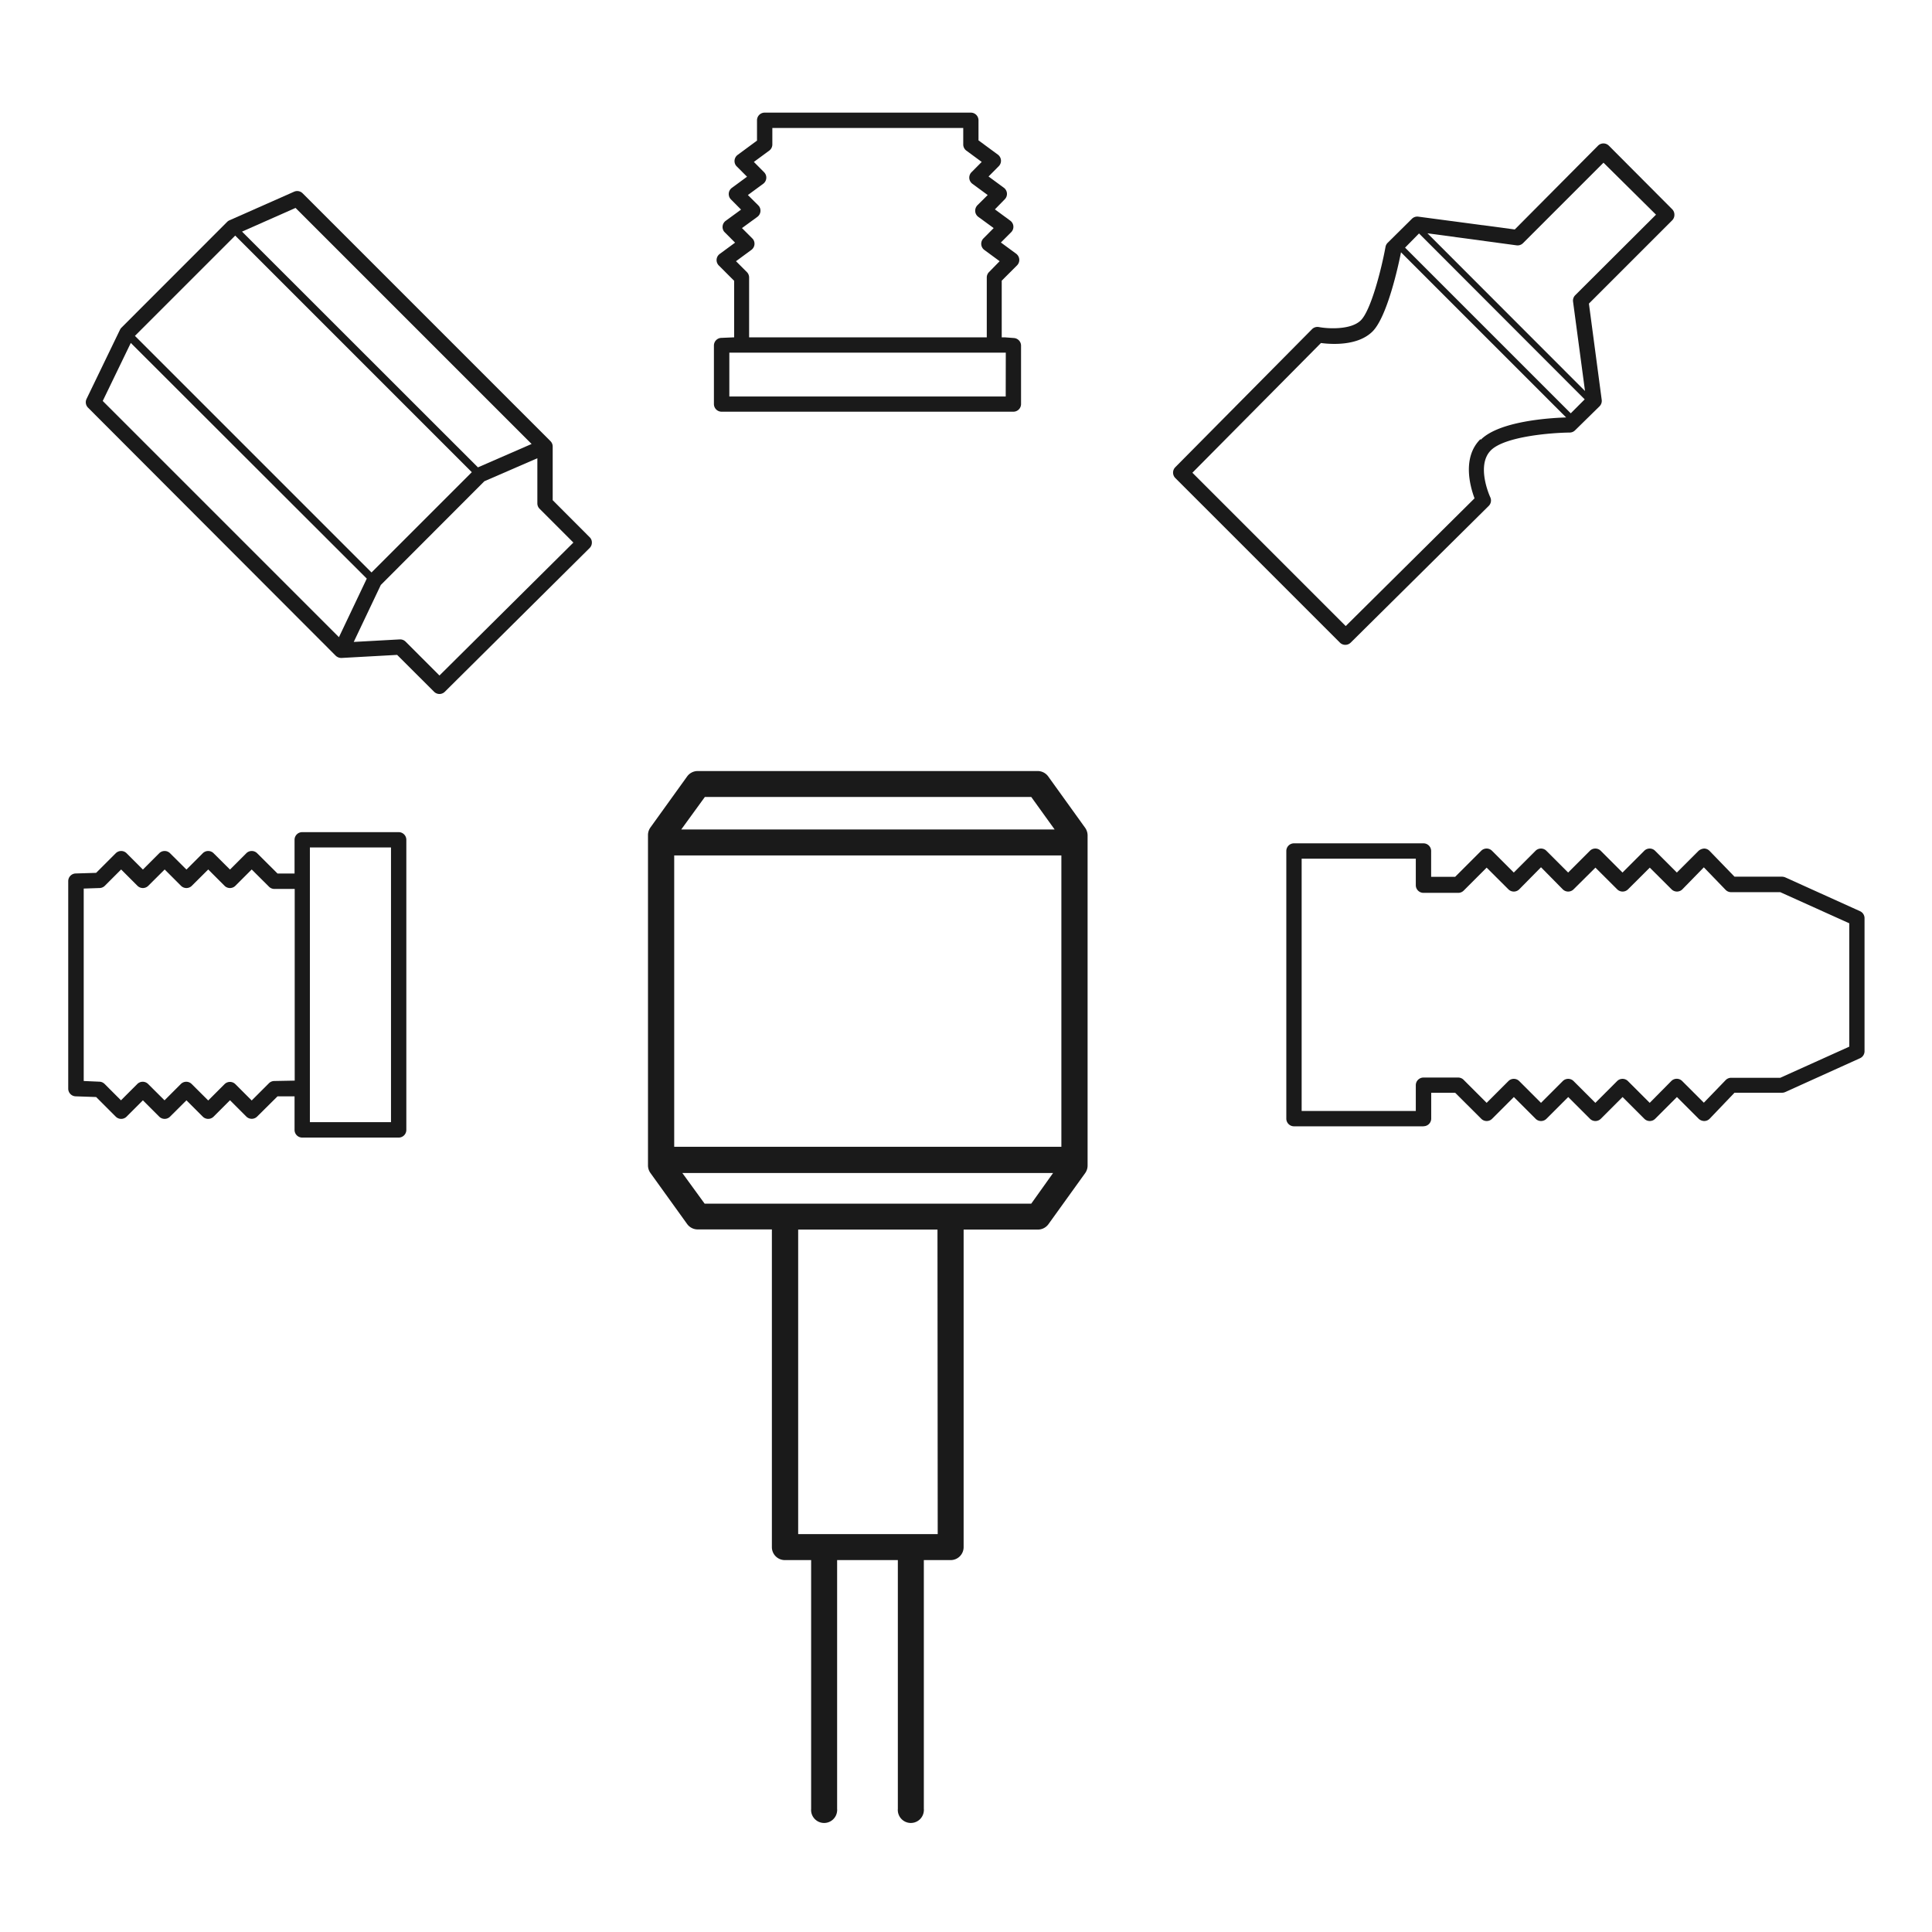
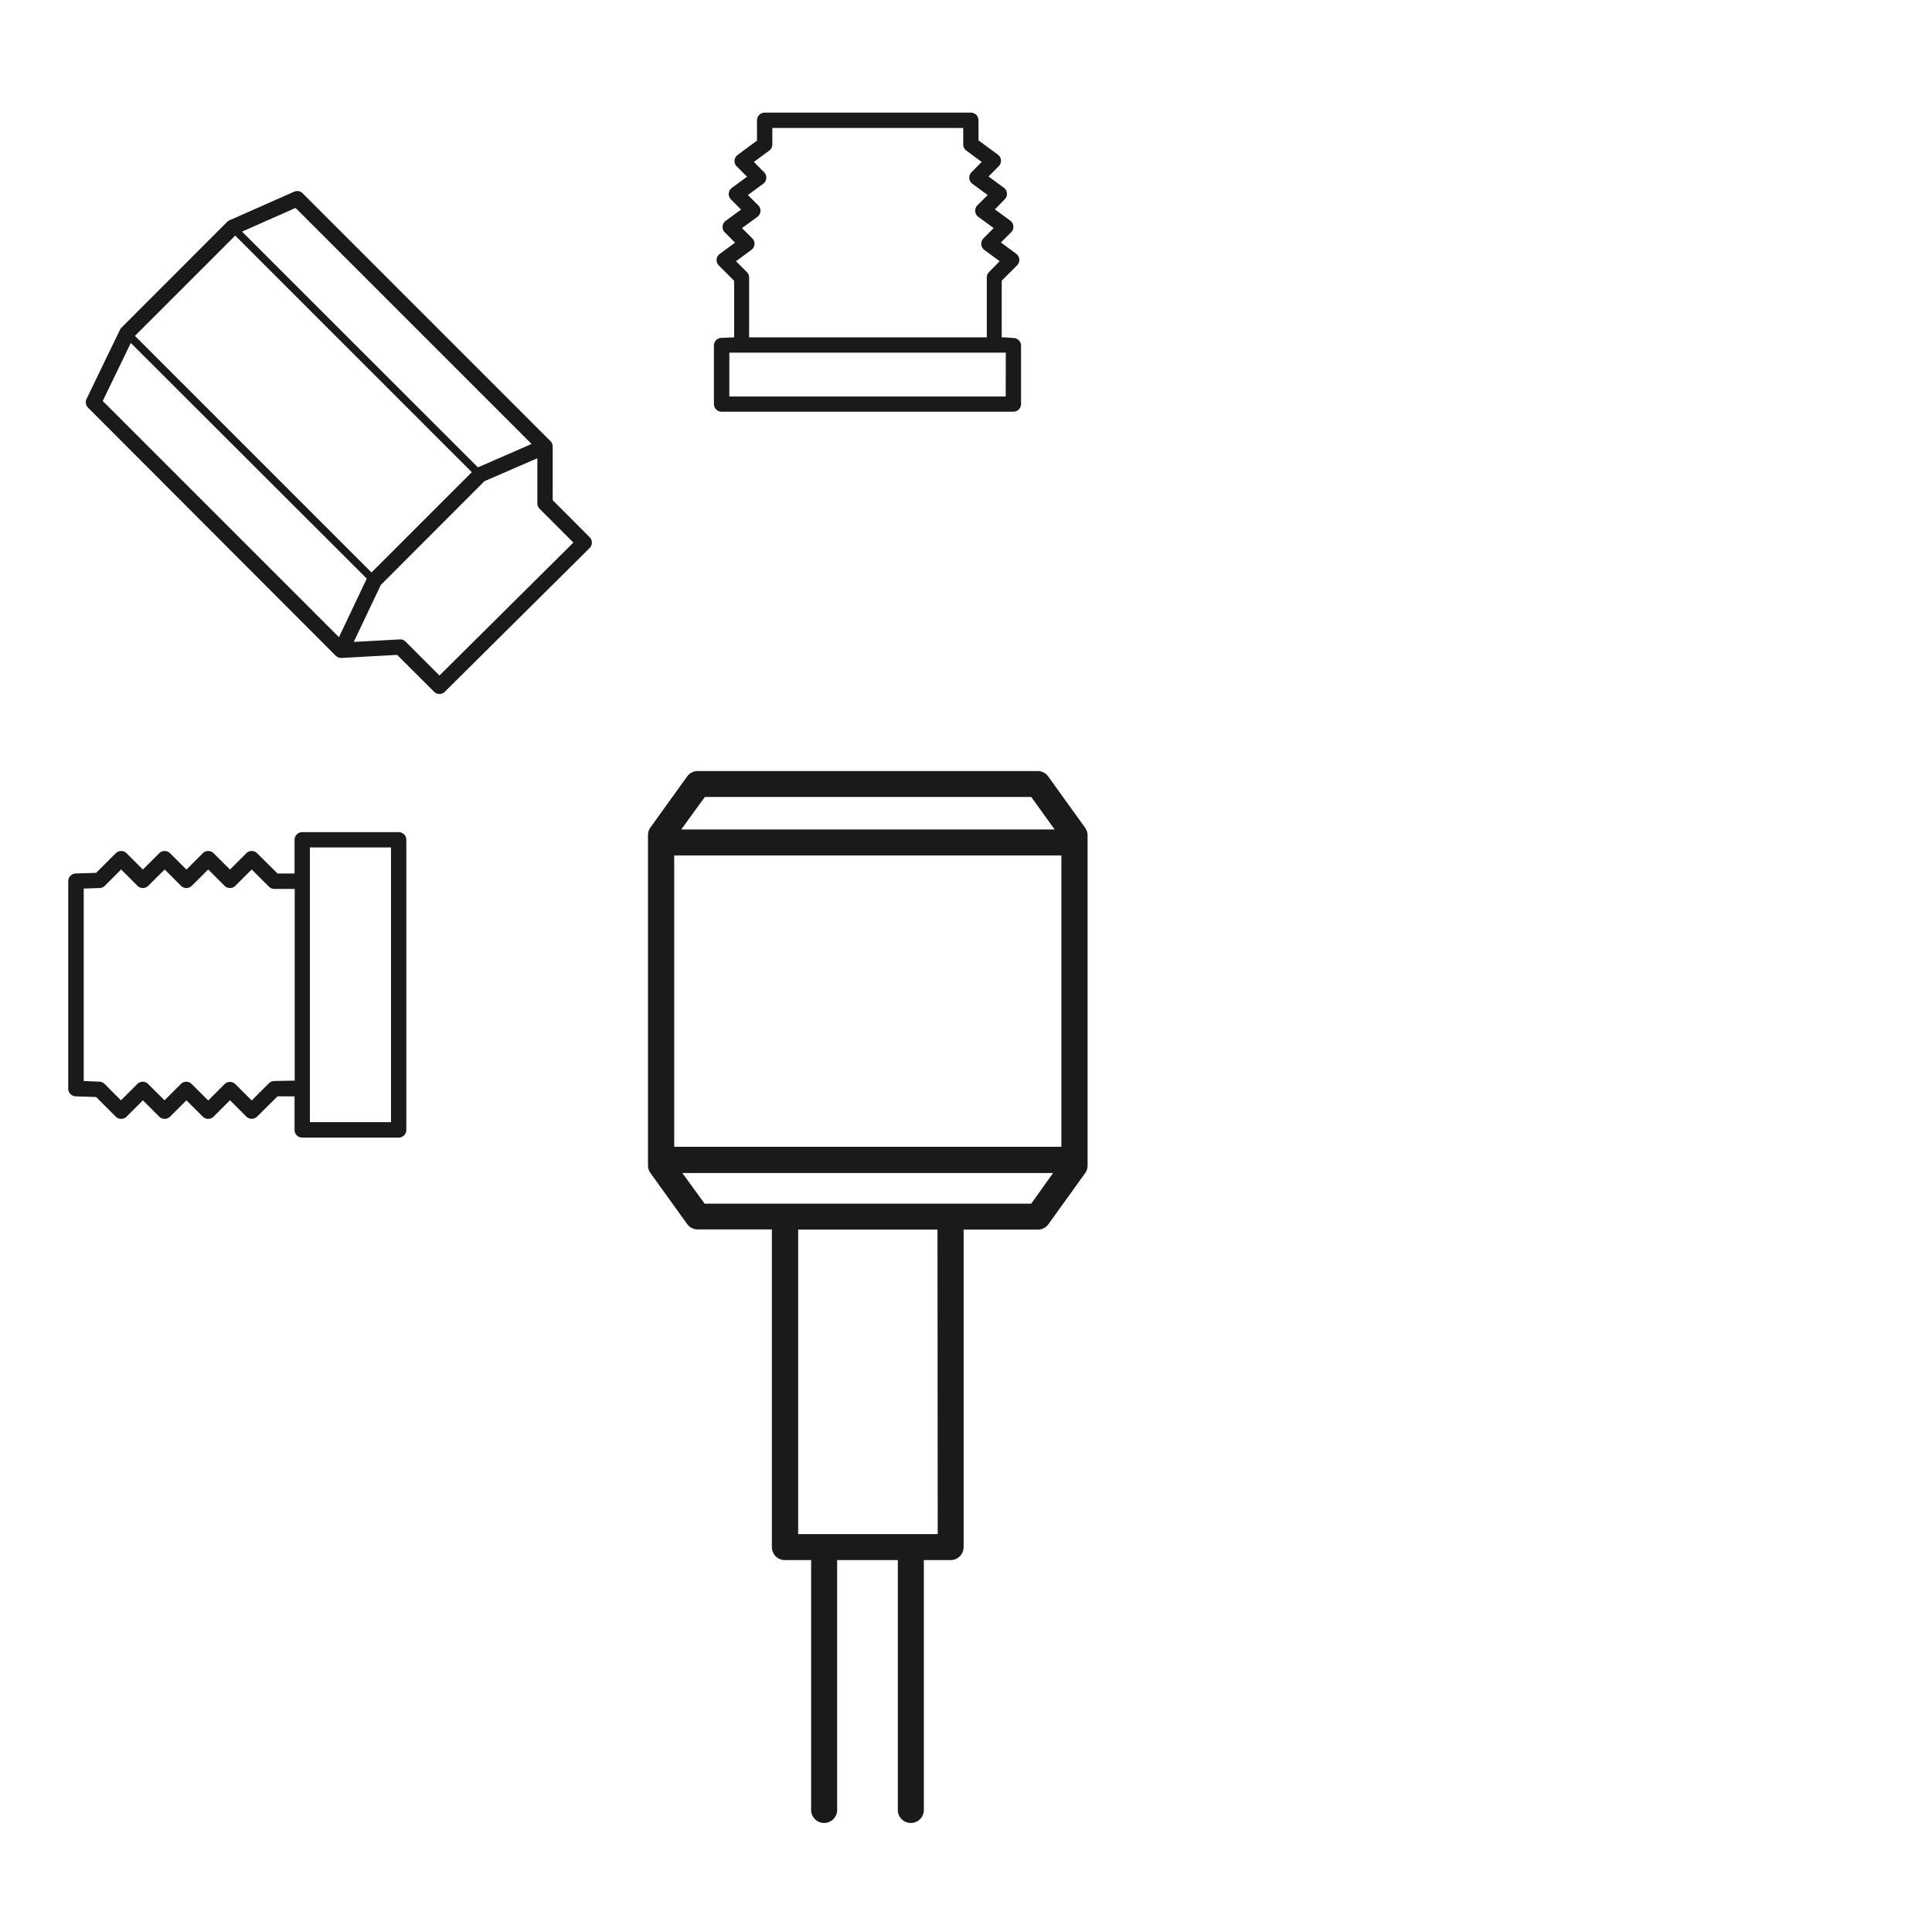
<svg xmlns="http://www.w3.org/2000/svg" id="a7610e8f-8d96-4588-8d53-a2cbe5423e48" viewBox="0 0 252 252">
  <defs>
    <style>.cls-1{fill:#1a1a1a;}</style>
  </defs>
-   <path class="cls-1" d="M141.51,107.93l-4.79-6.66a1.7,1.7,0,0,0-1.38-.7H91a1.7,1.7,0,0,0-1.37.7l-4.79,6.66a1.7,1.7,0,0,0-.32,1V152a1.7,1.7,0,0,0,.32,1l4.79,6.66a1.7,1.7,0,0,0,1.37.7h9.68V201.8a1.69,1.69,0,0,0,1.69,1.69h3.43v32.45a1.7,1.7,0,1,0,3.39.26,1.13,1.13,0,0,0,0-.26V203.49h7.92v32.45a1.7,1.7,0,1,0,3.39.26,1.13,1.13,0,0,0,0-.26V203.49H124a1.69,1.69,0,0,0,1.69-1.69h0V160.38h9.68a1.7,1.7,0,0,0,1.38-.7l4.79-6.66a1.7,1.7,0,0,0,.32-1v-43.1A1.77,1.77,0,0,0,141.51,107.93ZM87.94,149.58v-38h50.5v38Zm4-45.63h42.57l3.05,4.24H88.86Zm30.37,96.15h-18.2V160.38h18.17Zm12.2-43.1H91.91L89,153h48.36Z" />
+   <path class="cls-1" d="M141.51,107.93l-4.79-6.66a1.7,1.7,0,0,0-1.38-.7H91a1.7,1.7,0,0,0-1.37.7l-4.79,6.66a1.7,1.7,0,0,0-.32,1V152a1.7,1.7,0,0,0,.32,1l4.79,6.66a1.7,1.7,0,0,0,1.37.7h9.68V201.8a1.69,1.69,0,0,0,1.69,1.69h3.43v32.45a1.7,1.7,0,1,0,3.39.26,1.13,1.13,0,0,0,0-.26V203.49h7.92v32.45a1.7,1.7,0,1,0,3.39.26,1.13,1.13,0,0,0,0-.26V203.49H124a1.69,1.69,0,0,0,1.69-1.69h0V160.38h9.68a1.7,1.7,0,0,0,1.38-.7l4.79-6.66a1.7,1.7,0,0,0,.32-1v-43.1A1.77,1.77,0,0,0,141.51,107.93M87.94,149.58v-38h50.5v38Zm4-45.63h42.57l3.05,4.24H88.86Zm30.37,96.15h-18.2V160.38h18.17Zm12.2-43.1H91.91L89,153h48.36Z" />
  <path class="cls-1" d="M76.91,70.07l-4.82-4.83v-7a1,1,0,0,0-.3-.71L39.48,25.22A1,1,0,0,0,38.37,25l-8.45,3.74a1,1,0,0,0-.3.21L15.83,42.75a1.07,1.07,0,0,0-.19.28l-4.35,9a1,1,0,0,0,.19,1.14L43.79,85.53a1.06,1.06,0,0,0,.76.29l7.25-.4,4.81,4.8a1,1,0,0,0,.7.3,1,1,0,0,0,.71-.29L76.91,71.48a1,1,0,0,0,.29-.7A.94.94,0,0,0,76.91,70.07ZM38.55,27.12,69.34,57.91l-7,3.05L31.57,30.21Zm-7.87,3.61L61.54,61.59,48.46,74.67,17.6,43.81Zm-13.62,14L47.84,75.47l-3.63,7.64L13.4,52.3ZM57.32,88.11,52.9,83.69a1,1,0,0,0-.7-.29h-.06l-6,.33,3.53-7.43L63.18,62.77l6.91-3v5.89a1,1,0,0,0,.29.7l4.41,4.41Z" />
-   <path class="cls-1" d="M218.4,28a1,1,0,0,0-.29-.71L209.85,19a1,1,0,0,0-1.41,0L197.58,29.93,185,28.26a1,1,0,0,0-.84.28L181,31.67a1,1,0,0,0-.28.53c-.55,3-1.91,8.28-3.22,9.58s-4.4,1.09-5.47.88a1,1,0,0,0-.9.28l-17.83,18a1,1,0,0,0,0,1.41h0l21.47,21.47a1,1,0,0,0,.71.29,1,1,0,0,0,.7-.29l18-17.83a1,1,0,0,0,.2-1.14s-1.91-4.11.08-6.11c1.84-1.84,8-2.3,10.29-2.32a1,1,0,0,0,.7-.3L208.63,53a1,1,0,0,0,.29-.84L207.25,39.6l10.86-10.86A1,1,0,0,0,218.4,28Zm-33.31,2.45L206.7,52.09l-1.82,1.82L183.27,32.3Zm8,26.84c-2.4,2.39-1.33,6.18-.76,7.71l-16.8,16.66-20-20,16.77-16.92c1.34.18,4.81.41,6.73-1.51s3.38-8.63,3.71-10.32l21.54,21.54c-2.06.06-8.69.46-11.13,2.9ZM205.47,38.5a1,1,0,0,0-.29.84L206.74,51,186.19,30.43,197.81,32a1,1,0,0,0,.84-.28l10.5-10.5L216,28Z" />
  <path class="cls-1" d="M52,108.54H39.42a1,1,0,0,0-1,1v4.4H36.2l-2.66-2.65a1,1,0,0,0-1.41,0L30,113.42l-2.14-2.13a1,1,0,0,0-1.41,0l-2.13,2.13-2.14-2.13a1,1,0,0,0-1.41,0l-2.13,2.13-2.13-2.13a1,1,0,0,0-1.41,0h0l-2.56,2.56-2.64.08a1,1,0,0,0-1,1V142a1,1,0,0,0,1,1l2.64.09,2.56,2.56a1,1,0,0,0,1.41,0h0l2.13-2.13,2.13,2.13a1,1,0,0,0,1.41,0l2.14-2.13,2.13,2.13a1,1,0,0,0,1.41,0L30,143.51l2.13,2.13a1,1,0,0,0,1.41,0L36.2,143h2.22v4.38a1,1,0,0,0,1,1H52a1,1,0,0,0,1-1V109.54A1,1,0,0,0,52,108.54ZM35.79,141h0a1,1,0,0,0-.71.29l-2.25,2.25-2.13-2.13a1,1,0,0,0-1.41,0l-2.13,2.13L25,141.39a1,1,0,0,0-1.41,0l-2.13,2.13-2.14-2.13a1,1,0,0,0-1.41,0l-2.13,2.13-2.13-2.13a1,1,0,0,0-.68-.3L10.92,141V115.9l2.07-.07a1,1,0,0,0,.68-.29l2.13-2.13,2.13,2.13a1,1,0,0,0,1.41,0l2.14-2.13,2.13,2.13a1,1,0,0,0,1.41,0l2.14-2.13,2.13,2.13a1,1,0,0,0,1.41,0l2.13-2.13,2.25,2.24a1,1,0,0,0,.71.3h2.65v25ZM51,146.37H40.42v-3.62h0V113.09h0v-2.55H51Z" />
  <path class="cls-1" d="M132.24,44.09,131.06,44h-.4V36.61l2-2a1,1,0,0,0,0-1.41.52.52,0,0,0-.11-.1l-2-1.47,1.34-1.34a1,1,0,0,0,.29-.78,1,1,0,0,0-.41-.73l-2-1.47L131.05,26a1,1,0,0,0-.11-1.51l-2-1.47,1.33-1.34a1,1,0,0,0-.11-1.51l-2.53-1.86V15.69a1,1,0,0,0-1-1H99.74a1,1,0,0,0-1,1v2.65L96.22,20.2A1,1,0,0,0,96,21.6l.1.11,1.34,1.34-2,1.47A1,1,0,0,0,95.33,26l1.33,1.34-2,1.46a1,1,0,0,0-.22,1.4l.1.11,1.34,1.34-2,1.47a1,1,0,0,0-.41.73,1,1,0,0,0,.29.78l2,2V44l-1.64.07a1,1,0,0,0-1,1V52.7a1,1,0,0,0,1,1h38.06a1,1,0,0,0,1-1V45.09A1,1,0,0,0,132.24,44.09ZM98,32.6a1,1,0,0,0,.22-1.4l-.1-.11-1.34-1.34,2-1.46a1,1,0,0,0,.22-1.4l-.11-.12-1.34-1.33,2-1.47a1,1,0,0,0,.11-1.51l-1.33-1.34,2-1.47a1,1,0,0,0,.41-.8V16.69h24.9v2.16a1,1,0,0,0,.41.8l2,1.47-1.33,1.34a1,1,0,0,0,.11,1.51l2,1.47-1.34,1.33a1.05,1.05,0,0,0-.29.79,1,1,0,0,0,.41.73l2,1.46-1.33,1.34a1,1,0,0,0,.11,1.51l2,1.47L129,35.49a1,1,0,0,0-.29.71V44h-31V36.2a1,1,0,0,0-.29-.71L96,34.07Zm33.18,19.12H95.13V46h36.06Z" />
-   <path class="cls-1" d="M185.67,146.91H168.78a1,1,0,0,1-1-1V111a1,1,0,0,1,1-1h16.89a1,1,0,0,1,1,1v3.37h3.13l3.4-3.4a1,1,0,0,1,1.41,0l2.84,2.84,2.84-2.84a1,1,0,0,1,1.41,0h0l2.84,2.84,2.84-2.84a1,1,0,0,1,1.41,0l2.84,2.84,2.84-2.84a1,1,0,0,1,1.41,0l2.84,2.84,2.84-2.84a1.25,1.25,0,0,1,.72-.29,1,1,0,0,1,.71.31l3.25,3.36h6.21a1.16,1.16,0,0,1,.41.09l9.75,4.41a1,1,0,0,1,.59.92v17.35a1,1,0,0,1-.59.91l-9.75,4.41a1,1,0,0,1-.41.09h-6.21L223,145.92a1,1,0,0,1-.71.3,1.08,1.08,0,0,1-.72-.29l-2.84-2.84-2.84,2.84a1,1,0,0,1-1.41,0l-2.84-2.84-2.84,2.84a1,1,0,0,1-1.41,0l-2.84-2.84-2.84,2.84a1,1,0,0,1-1.41,0h0l-2.84-2.84-2.84,2.84a1,1,0,0,1-1.41,0l-3.4-3.39h-3.13v3.36a1,1,0,0,1-1,1Zm-15.89-2h14.89v-3.36a1,1,0,0,1,1-1h4.54a1,1,0,0,1,.7.3l3,3,2.84-2.84a1,1,0,0,1,1.41,0l2.84,2.84,2.84-2.84a1,1,0,0,1,1.41,0l2.84,2.84,2.84-2.84a1,1,0,0,1,1.41,0h0l2.84,2.84L218,141a1,1,0,0,1,1.41,0l2.83,2.83,2.84-2.94a1,1,0,0,1,.72-.31h6.41l9-4.06V120.43l-9-4.06H225.8a1,1,0,0,1-.72-.3l-2.84-2.94-2.8,2.87a1,1,0,0,1-1.41,0l-2.84-2.83L212.35,116a1,1,0,0,1-1.41,0h0l-2.84-2.83L205.25,116a1,1,0,0,1-1.41,0L201,113.12,198.16,116a1,1,0,0,1-1.41,0l-2.84-2.83-3,3a1,1,0,0,1-.7.29h-4.54a1,1,0,0,1-1-1V112H169.78Z" />
</svg>